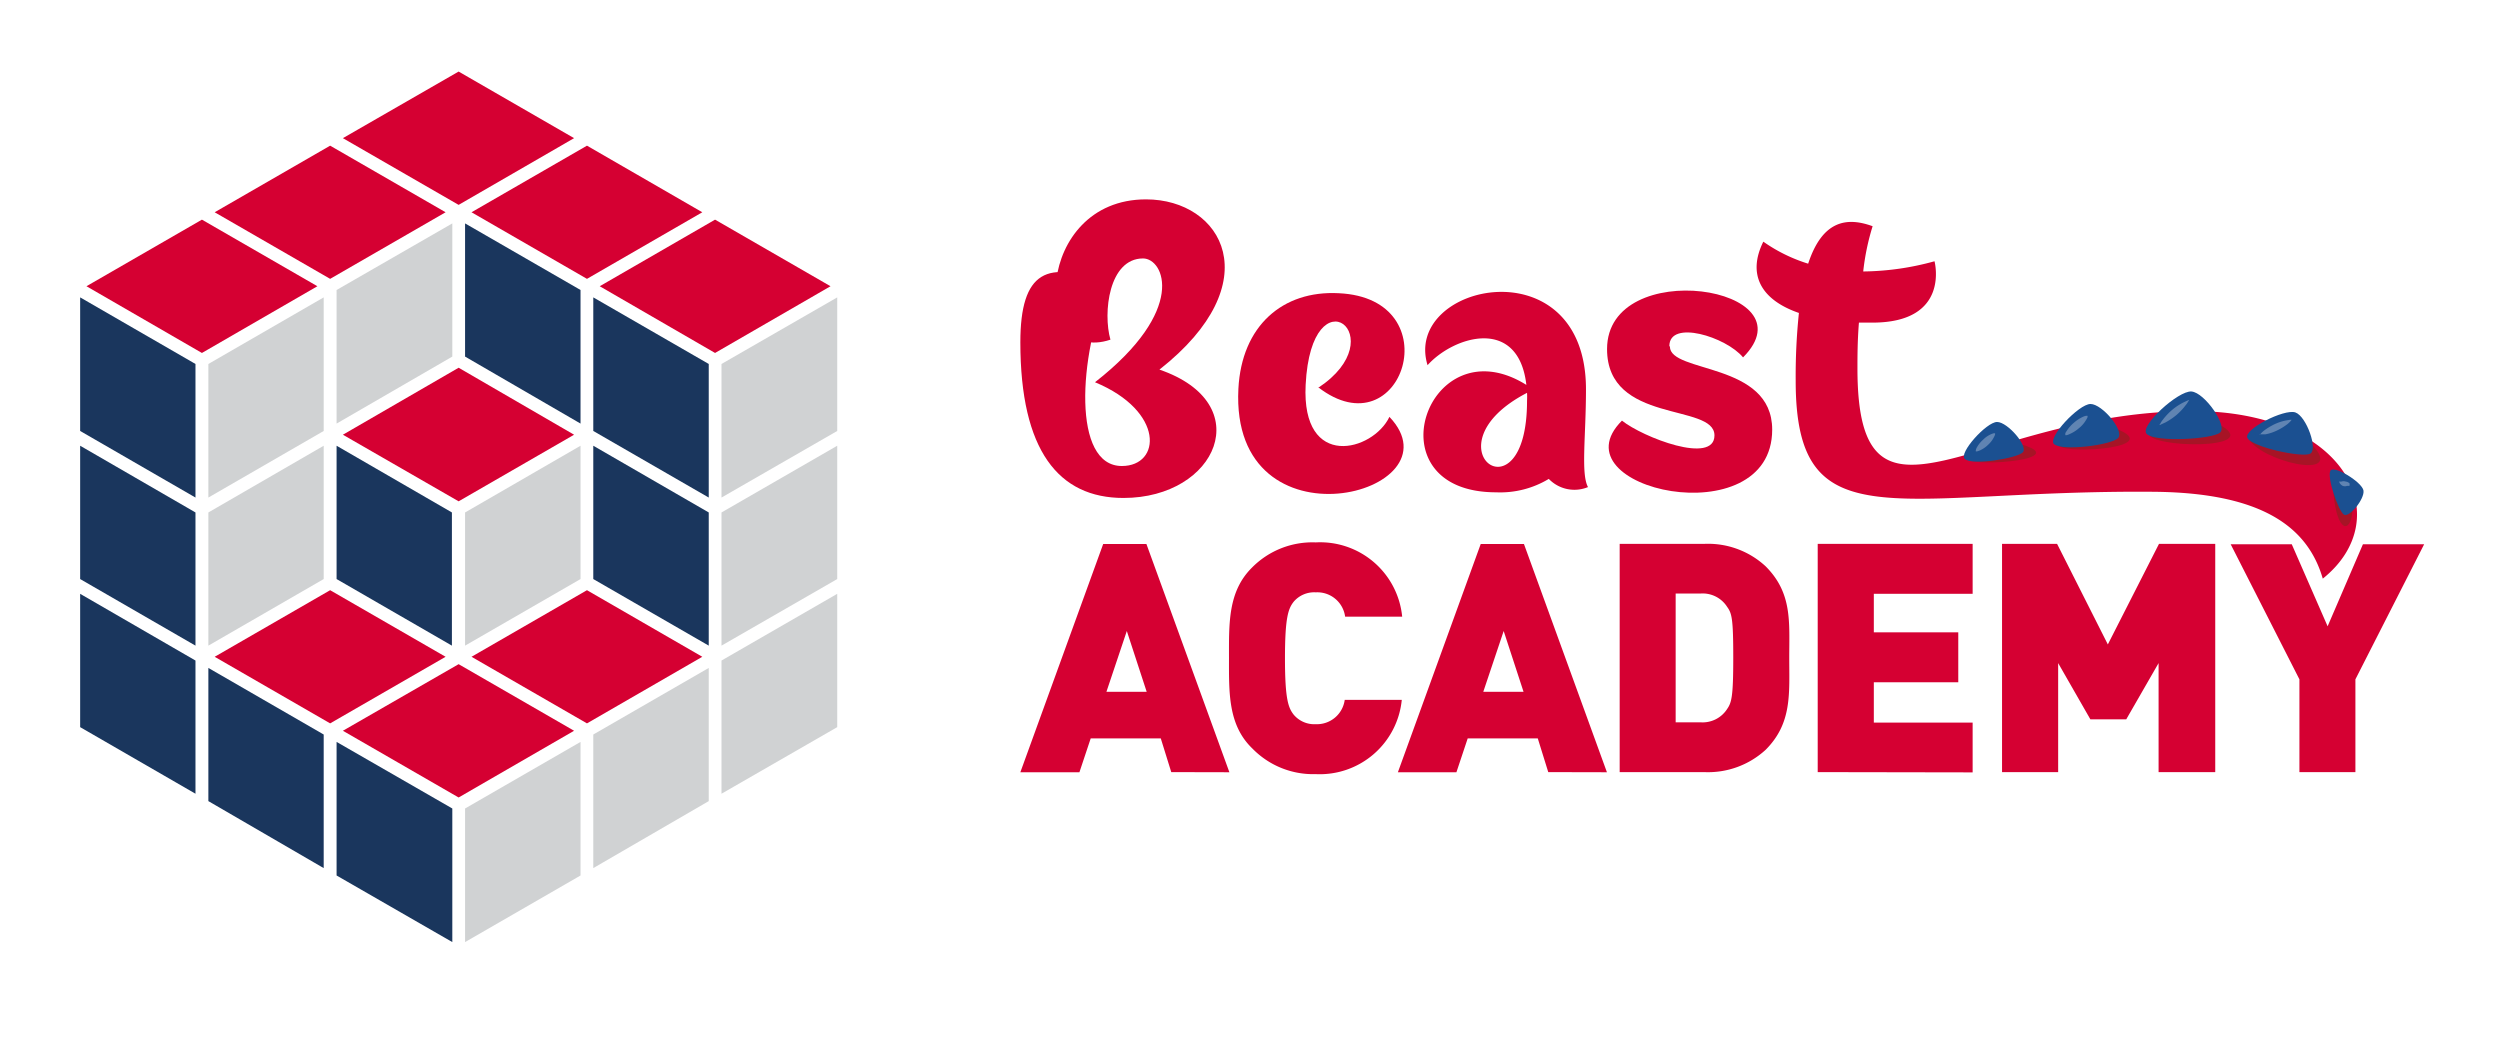
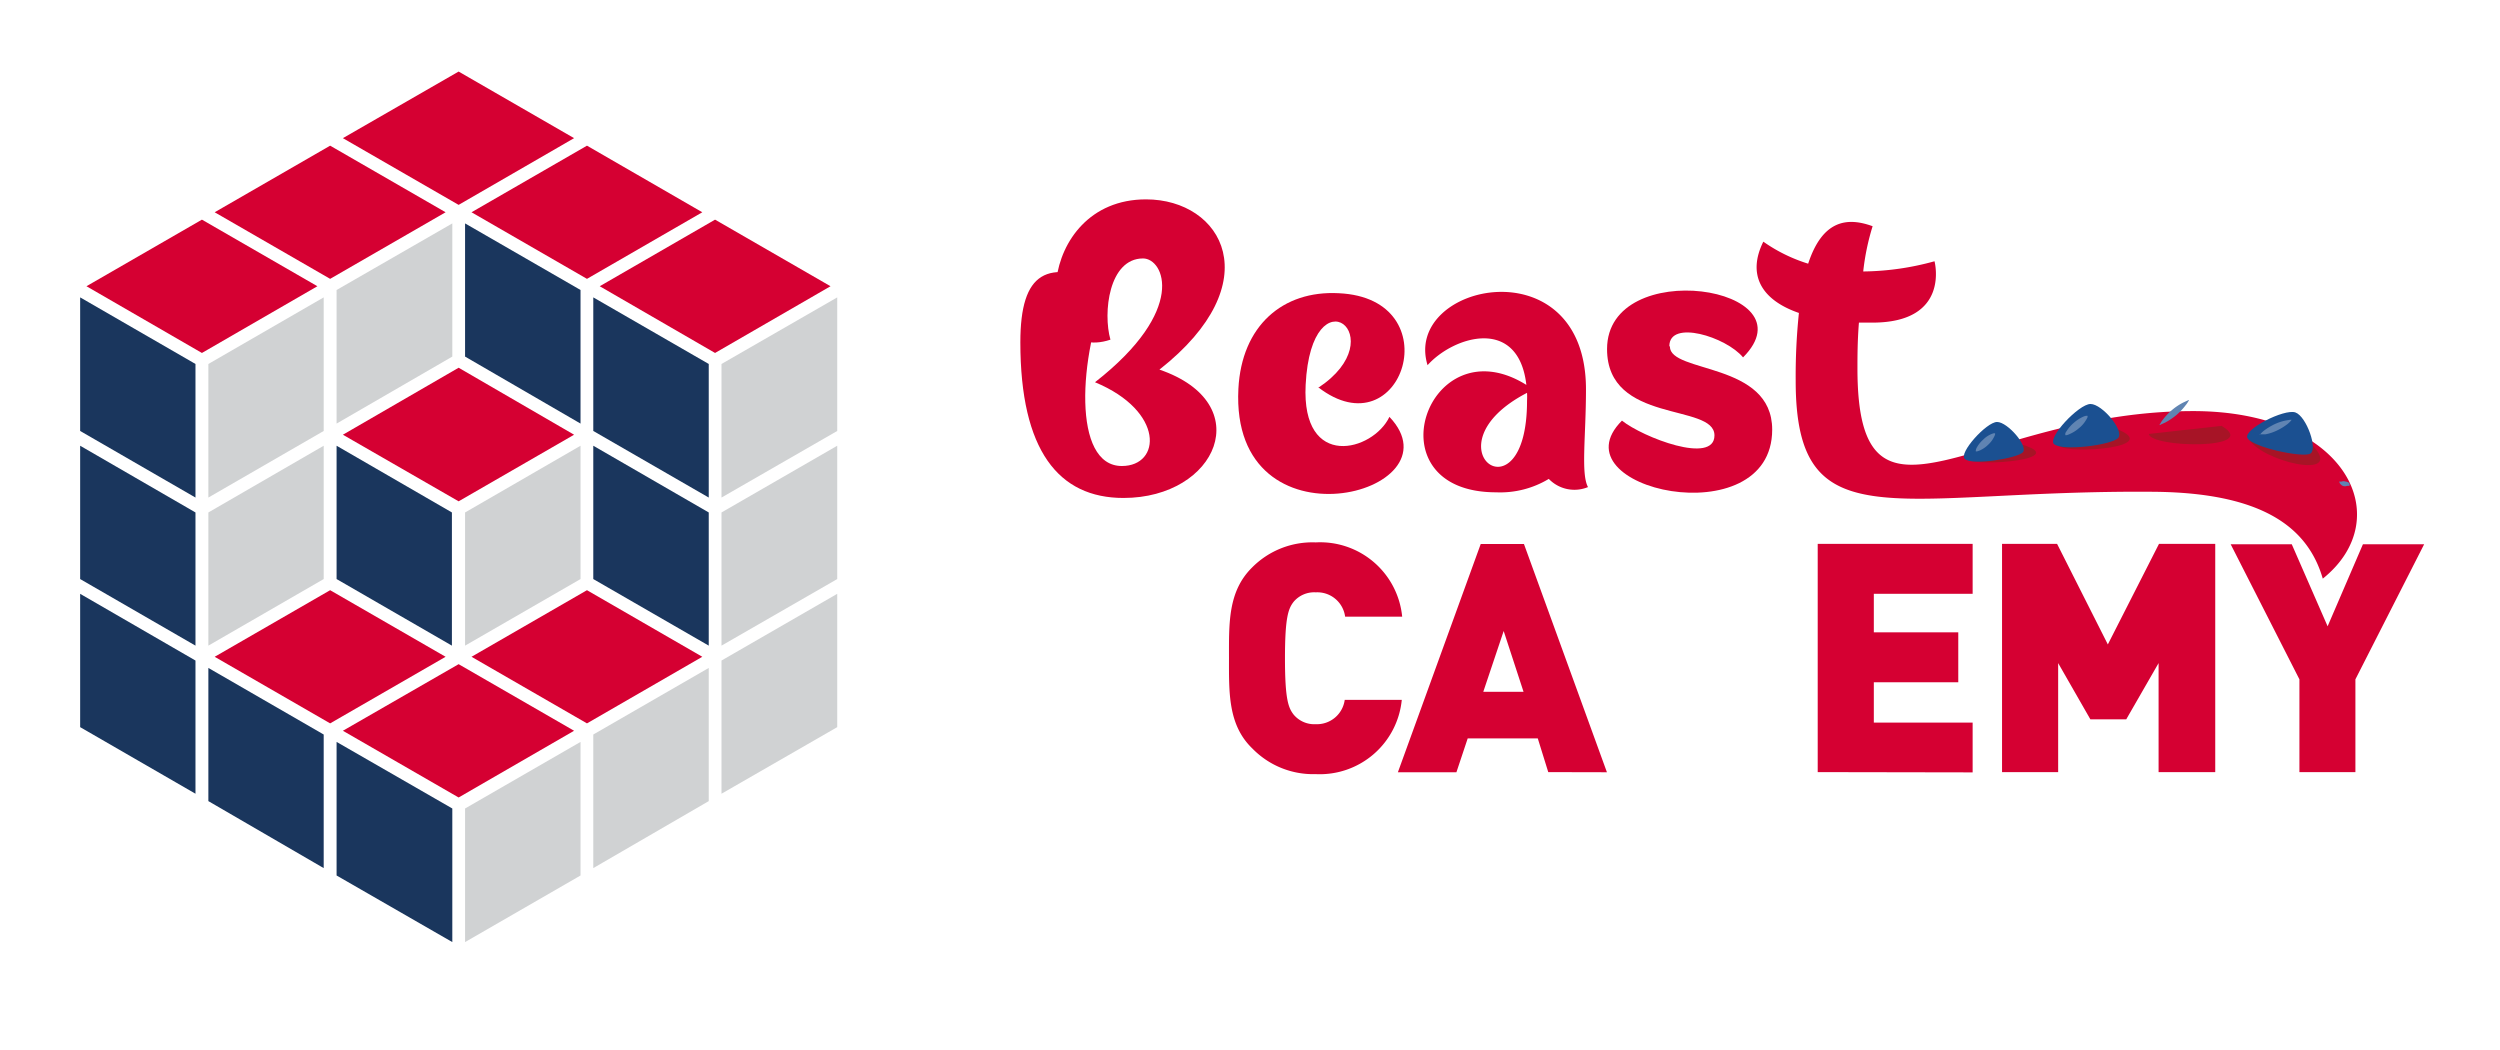
<svg xmlns="http://www.w3.org/2000/svg" id="Layer_1" data-name="Layer 1" viewBox="0 0 186.21 78.24">
  <defs>
    <style>.cls-1{fill:#d50032;}.cls-2{fill:#a71426;}.cls-3{fill:#1b5091;}.cls-4{fill:#6084b2;}.cls-5{fill:#1a365d;}.cls-6{fill:#d0d2d3;}</style>
  </defs>
-   <path class="cls-1" d="M87.24,57.51,86.46,55H81.24l-.84,2.52H76l6.17-17h3.22l6.18,17ZM83.93,47l-1.52,4.53h3Z" />
  <path class="cls-1" d="M98,57.66a6.32,6.32,0,0,1-4.72-1.91C91.46,54,91.54,51.58,91.54,49s-.08-4.94,1.71-6.72A6.32,6.32,0,0,1,98,40.4a6.14,6.14,0,0,1,6.44,5.53h-4.25A2.09,2.09,0,0,0,98,44.12a2,2,0,0,0-1.65.71c-.38.5-.64,1.1-.64,4.2s.26,3.69.64,4.19a2,2,0,0,0,1.65.72,2.09,2.09,0,0,0,2.16-1.81h4.25A6.14,6.14,0,0,1,98,57.66Z" />
  <path class="cls-1" d="M115.32,57.51,114.54,55h-5.22l-.84,2.52h-4.36l6.17-17h3.22l6.18,17ZM112,47l-1.52,4.53h3Z" />
-   <path class="cls-1" d="M131.51,55.85a6.35,6.35,0,0,1-4.58,1.66h-6.29v-17h6.29a6.31,6.31,0,0,1,4.58,1.67c2,2,1.76,4.15,1.76,6.82S133.49,53.87,131.51,55.85Zm-2.86-10.64a2.16,2.16,0,0,0-2-1h-1.84V53.8h1.84a2.17,2.17,0,0,0,2-1c.33-.48.45-.93.45-3.81S129,45.69,128.65,45.21Z" />
  <path class="cls-1" d="M135.39,57.51v-17h11.54v3.72h-7.36V47.1h6.29v3.72h-6.29v3h7.36v3.71Z" />
  <path class="cls-1" d="M160.78,57.51V49.39l-2.41,4.19H155.7l-2.4-4.19v8.12h-4.18v-17h4.1L157,48l3.81-7.49H165v17Z" />
  <path class="cls-1" d="M175.44,50.6v6.91h-4.17V50.6l-5.12-10.06h4.55l2.67,6.11L176,40.54h4.56Z" />
  <path class="cls-1" d="M98.18,28.84c6.28,4.86,9.93-6.62,1.53-7-4.17-.22-7.23,2.43-7.47,7.12-.63,12.31,16.68,7.8,11.25,2.09-1.22,2.57-6.57,4-6.24-2.39.43-8.55,6.71-3.58.93.23" />
  <path class="cls-1" d="M163.35,30.62c-16,0-25,10.83-25-3.17,0-.83,0-2.05.11-3.42.34,0,.68,0,1,0,5.85,0,4.63-4.57,4.63-4.57a20.55,20.55,0,0,1-5.31.76,17.77,17.77,0,0,1,.7-3.37c-1.91-.7-3.74-.45-4.8,2.79A11.88,11.88,0,0,1,131.34,18c-1.2,2.42-.21,4.32,2.65,5.31a45.5,45.5,0,0,0-.24,5.06c0,12.13,7.44,8.1,26.67,8.26,8.1.07,11.48,2.65,12.59,6.47,5.6-4.48,1.8-12.48-9.66-12.48" />
  <path class="cls-1" d="M118.13,29c0-10.82-13.67-7.92-11.8-1.8,1.94-2.16,6.77-3.66,7.36,1.47-7.36-4.6-11.71,8-2.25,8a7,7,0,0,0,3.92-1,2.65,2.65,0,0,0,2.92.61c-.54-1-.15-3.8-.15-7.25m-4.39.23a5.53,5.53,0,0,1,0,.59c0,9.2-7.7,3.41,0-.59" />
  <path class="cls-1" d="M124.34,25.78c0-2,4.23-.69,5.49.84C135.07,21.35,119.7,19,119.7,26c0,5.62,8,4,8,6.43,0,2.21-5.34.14-6.89-1.1C115.71,36.43,132,40,132,32c0-5.06-7.62-4.18-7.62-6.19" />
  <path class="cls-2" d="M146.51,34.19c.66.64,8.06,0,3.87-1.14" />
  <path class="cls-2" d="M153.36,33.21c.7.66,8.21.11,4-1.37" />
  <path class="cls-2" d="M160.05,32.32c.16,1.06,8.42,1.18,5.42-.6" />
  <path class="cls-2" d="M167.47,32.63c.8,1.72,7.32,3.25,4.77.53" />
-   <path class="cls-2" d="M173.8,36.7c.26,3,1.29,3.07,1.42,1.36" />
  <path class="cls-3" d="M146.35,34.19c-.5-.42,1.61-2.76,2.4-2.76s2.34,1.82,1.92,2.26-3.75,1-4.32.5" />
  <path class="cls-4" d="M147.17,33.63a.2.2,0,0,1,0-.1.61.61,0,0,1,.09-.23,2.13,2.13,0,0,1,.44-.54,1.93,1.93,0,0,1,.58-.41,2.27,2.27,0,0,1,.22-.08h.1a.23.23,0,0,1,0,.09.89.89,0,0,1-.1.23,1.92,1.92,0,0,1-.43.55,2.09,2.09,0,0,1-.58.4,1.61,1.61,0,0,1-.23.08l-.1,0" />
  <path class="cls-3" d="M153,33.09c-.55-.46,1.84-3,2.71-3s2.54,2,2.06,2.53-4.17,1-4.77.46" />
  <path class="cls-4" d="M153.83,32.4a.26.26,0,0,0,0-.1c0-.06.07-.14.13-.24a2.75,2.75,0,0,1,.52-.58,2.69,2.69,0,0,1,.64-.42,1,1,0,0,1,.26-.09l.11,0,0,.1a1.17,1.17,0,0,1-.13.24,2.11,2.11,0,0,1-.51.58,2.55,2.55,0,0,1-.65.42,1.24,1.24,0,0,1-.26.1.27.27,0,0,1-.11,0" />
-   <path class="cls-3" d="M159.89,32.32c-.56-.58,2.36-3.24,3.34-3.16s2.71,2.56,2.13,3.06-4.82.74-5.47.1" />
  <path class="cls-4" d="M160.84,31.66a.46.46,0,0,1,.07-.11,1.56,1.56,0,0,1,.19-.29,4.6,4.6,0,0,1,.69-.73,4.39,4.39,0,0,1,.83-.55l.3-.14.13-.05a.28.28,0,0,1-.06.11,1.7,1.7,0,0,1-.2.29,4.6,4.6,0,0,1-.69.73,4.89,4.89,0,0,1-.82.55l-.31.14a.28.28,0,0,1-.13.05" />
  <path class="cls-3" d="M167.4,32.63c-.35-.63,2.74-2.2,3.57-1.91s1.71,2.79,1.09,3.08-4.27-.48-4.66-1.17" />
  <path class="cls-4" d="M168.31,32.4l.08-.1a2.32,2.32,0,0,1,.22-.21,5,5,0,0,1,.78-.48,3.7,3.7,0,0,1,.87-.29l.3-.05h.13l-.08.1a2.32,2.32,0,0,1-.22.21,4.35,4.35,0,0,1-.78.48,3.41,3.41,0,0,1-.87.29l-.3,0h-.13" />
-   <path class="cls-3" d="M173.58,35.06c.26-.44,2.35.85,2.46,1.47s-1.06,2.06-1.46,1.8-1.28-2.77-1-3.27" />
  <path class="cls-4" d="M174.22,35.87l.05,0,.13,0a.5.5,0,0,1,.32,0A.49.49,0,0,1,175,36a.2.2,0,0,1,0,.13.12.12,0,0,1,0,.06l-.05,0-.13,0a.45.45,0,0,1-.32,0,.53.53,0,0,1-.24-.23.18.18,0,0,1,0-.13s0,0,0,0" />
  <path class="cls-1" d="M85.36,14.85c5.69,0,9.25,6.19,1,12.68,7.35,2.52,4.3,9.56-2.68,9.56C78.85,37.09,76,33.56,76,25.5c0-5.29,2-6.3,6.56-4.25-2.23,5.29-2.7,13.46,1,13.46,2.93,0,3.2-4.08-2-6.24,6.89-5.38,5.15-9.22,3.58-9.22-2.55,0-3,4.05-2.43,6.05C76.8,27.28,77,14.85,85.36,14.85Z" />
  <polygon class="cls-1" points="34.16 5.33 25.54 10.29 34.16 15.26 42.76 10.29 34.16 5.33" />
  <polygon class="cls-1" points="24.59 10.85 15.99 15.81 24.59 20.77 33.19 15.81 24.59 10.85" />
  <polygon class="cls-1" points="43.72 10.85 35.12 15.81 43.72 20.77 52.31 15.81 43.72 10.85" />
  <polygon class="cls-1" points="53.26 16.36 44.67 21.32 53.26 26.29 61.86 21.32 53.26 16.36" />
  <polygon class="cls-1" points="15.04 16.36 6.44 21.32 15.04 26.29 23.64 21.32 15.04 16.36" />
  <polygon class="cls-5" points="5.97 54.16 14.56 59.12 14.56 49.2 5.97 44.23 5.97 54.16" />
  <polygon class="cls-5" points="15.52 59.67 24.11 64.66 24.11 54.71 15.52 49.75 15.52 59.67" />
  <polygon class="cls-5" points="5.97 43.13 14.56 48.09 14.56 38.17 5.97 33.2 5.97 43.13" />
  <polygon class="cls-5" points="5.97 32.1 14.56 37.06 14.56 27.11 5.97 22.15 5.97 32.1" />
  <polygon class="cls-5" points="25.07 65.21 33.69 70.17 33.69 60.22 25.07 55.26 25.07 65.21" />
  <polygon class="cls-6" points="62.36 54.16 53.74 59.12 53.74 49.2 62.36 44.23 62.36 54.16" />
  <polygon class="cls-6" points="52.79 59.67 44.19 64.66 44.19 54.71 52.79 49.75 52.79 59.67" />
  <polygon class="cls-6" points="62.36 43.13 53.74 48.09 53.74 38.17 62.36 33.2 62.36 43.13" />
  <polygon class="cls-6" points="62.36 32.1 53.74 37.06 53.74 27.11 62.36 22.15 62.36 32.1" />
  <polygon class="cls-6" points="43.24 65.21 34.64 70.17 34.64 60.22 43.24 55.26 43.24 65.21" />
  <polygon class="cls-1" points="34.16 59.4 42.76 54.43 34.16 49.47 25.54 54.43 34.16 59.4" />
  <polygon class="cls-1" points="43.72 53.88 52.31 48.92 43.72 43.96 35.12 48.92 43.72 53.88" />
  <polygon class="cls-1" points="24.59 53.88 33.19 48.92 24.59 43.96 15.99 48.92 24.59 53.88" />
  <polygon class="cls-5" points="52.79 27.11 44.19 22.15 44.19 32.1 52.79 37.06 52.79 27.11" />
  <polygon class="cls-5" points="43.24 21.6 34.64 16.64 34.64 26.56 43.24 31.55 43.24 21.6" />
  <polygon class="cls-5" points="52.79 38.17 44.19 33.2 44.19 43.13 52.79 48.09 52.79 38.17" />
  <polygon class="cls-6" points="15.52 27.11 24.11 22.15 24.11 32.1 15.52 37.06 15.52 27.11" />
  <polygon class="cls-6" points="25.07 21.6 33.69 16.64 33.69 26.56 25.07 31.55 25.07 21.6" />
  <polygon class="cls-6" points="15.52 38.17 24.11 33.2 24.11 43.13 15.52 48.09 15.52 38.17" />
  <polygon class="cls-6" points="43.24 43.13 43.24 33.2 34.64 38.17 34.64 48.09 43.24 43.13" />
  <polygon class="cls-5" points="25.07 43.13 33.66 48.09 33.66 38.17 25.07 33.2 25.07 43.13" />
  <polygon class="cls-1" points="34.16 27.39 25.54 32.38 34.16 37.34 42.76 32.38 34.16 27.39" />
</svg>